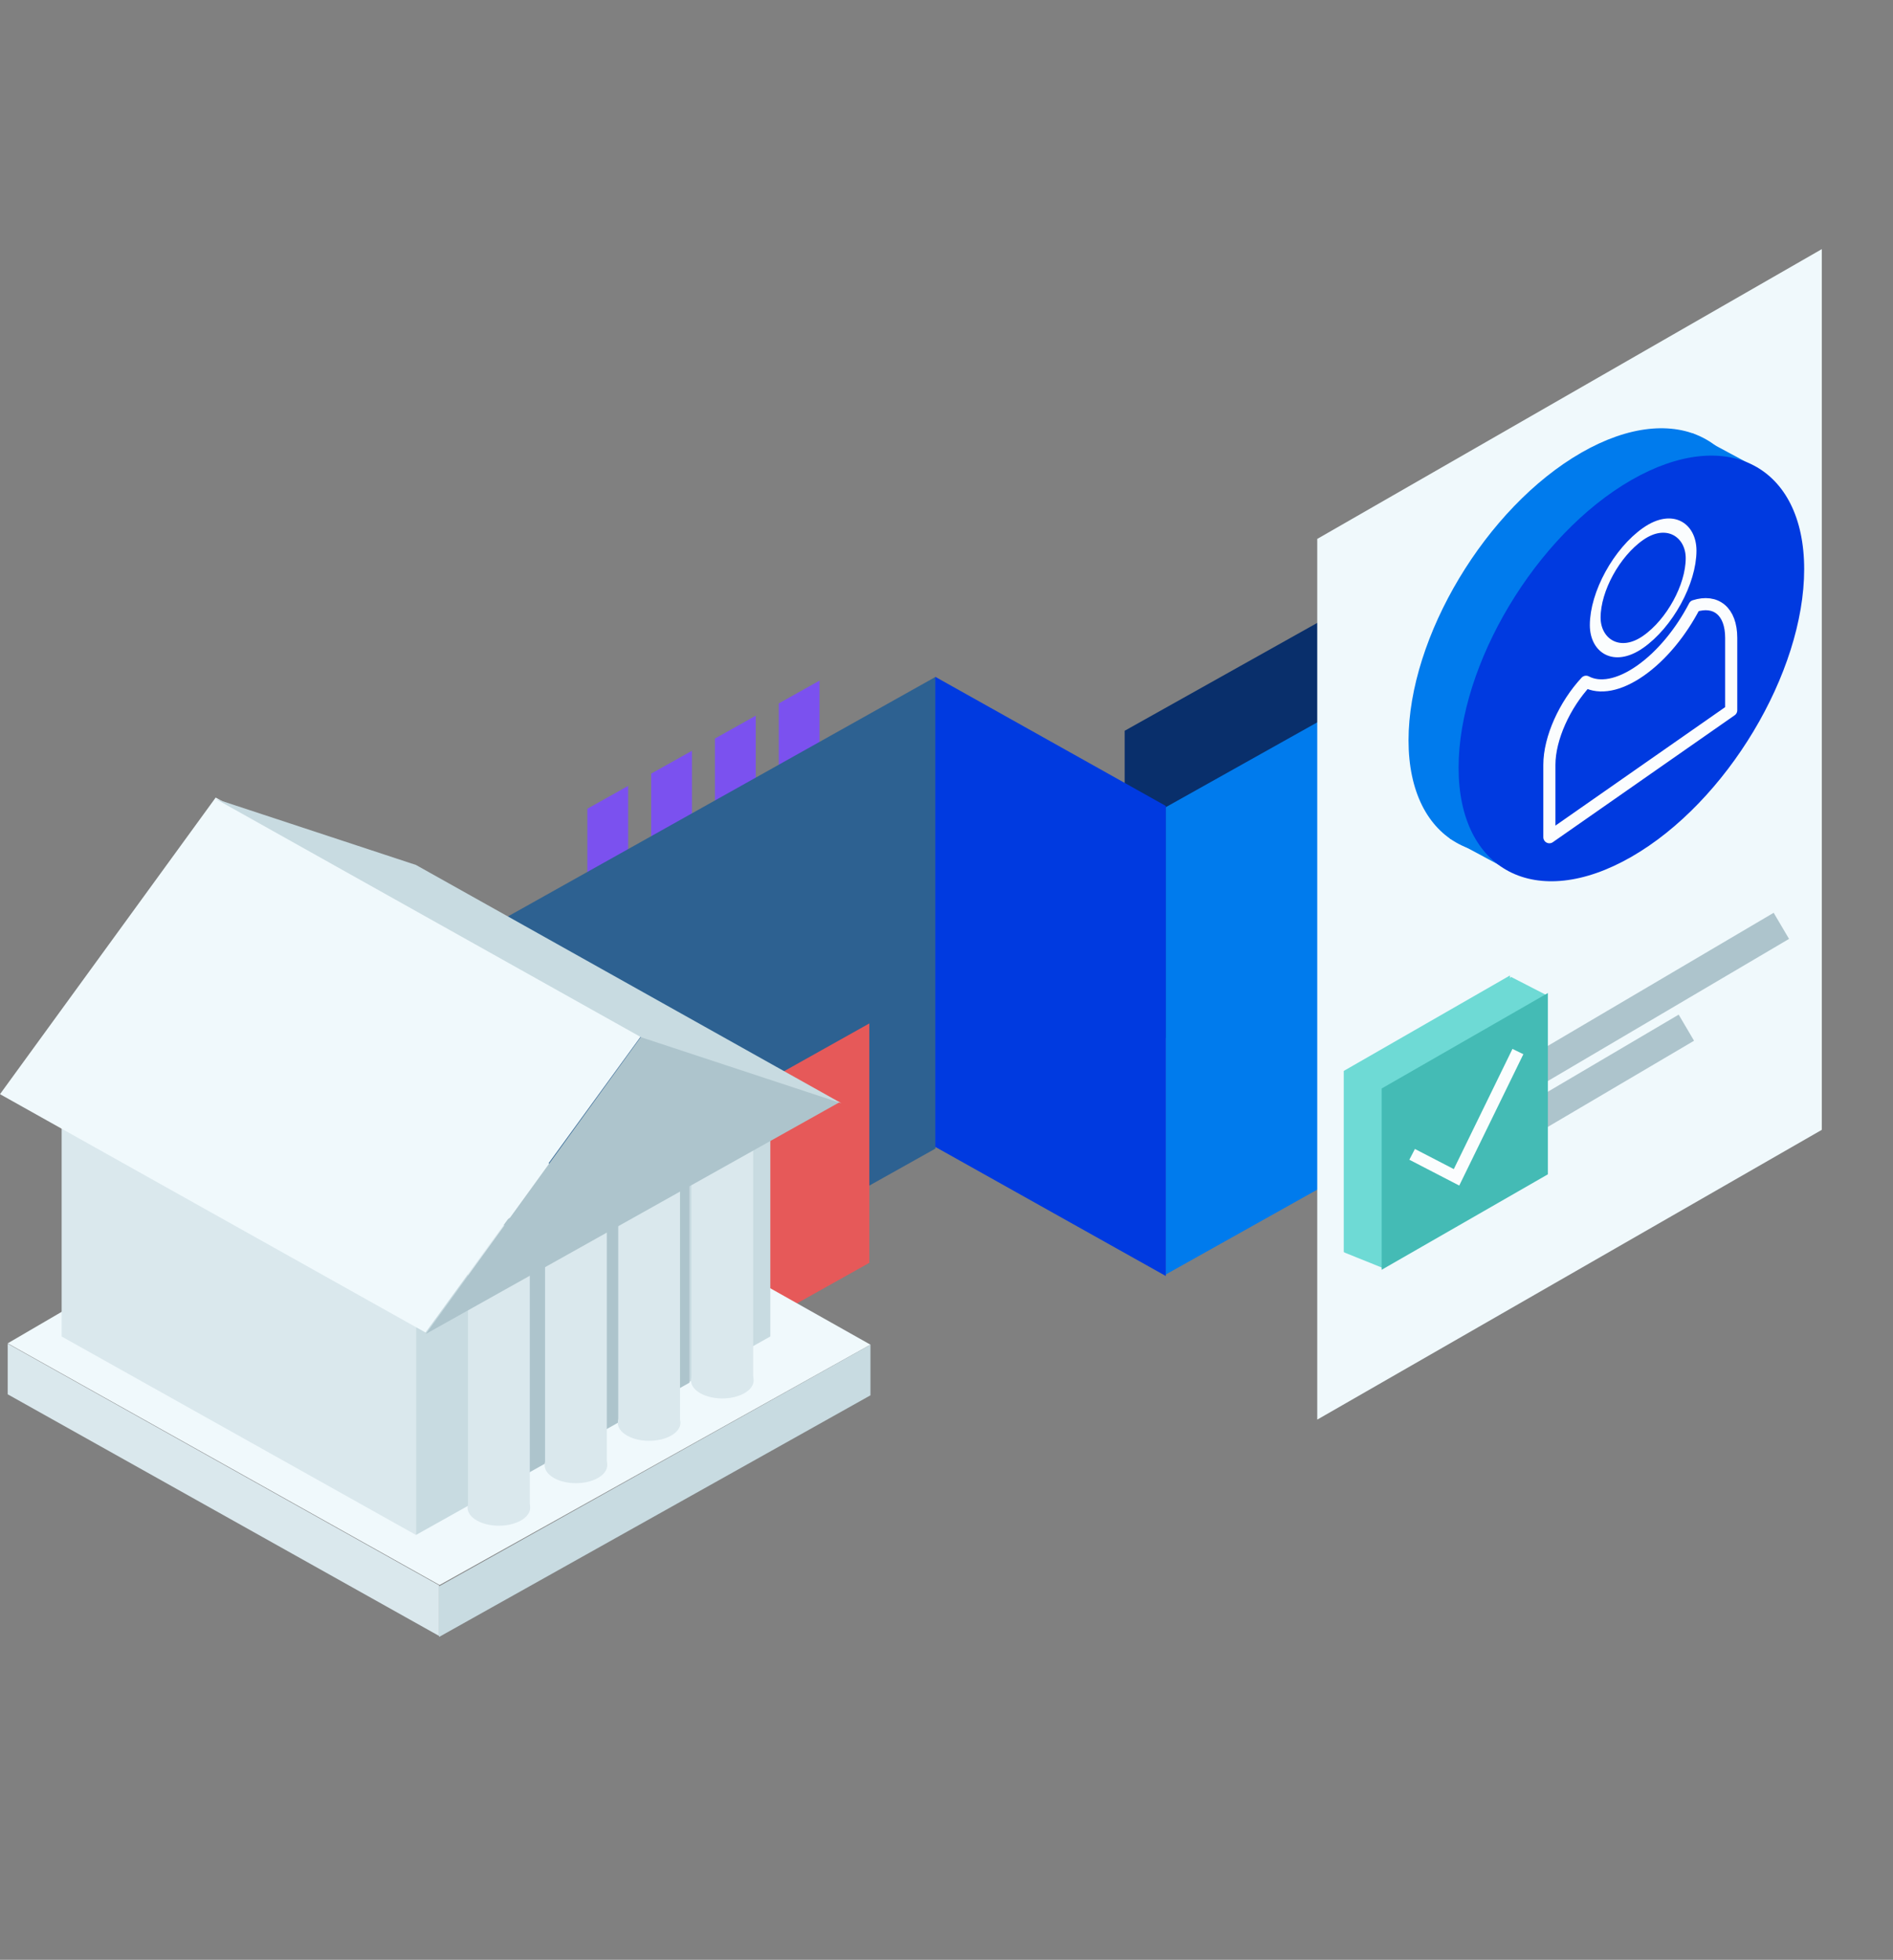
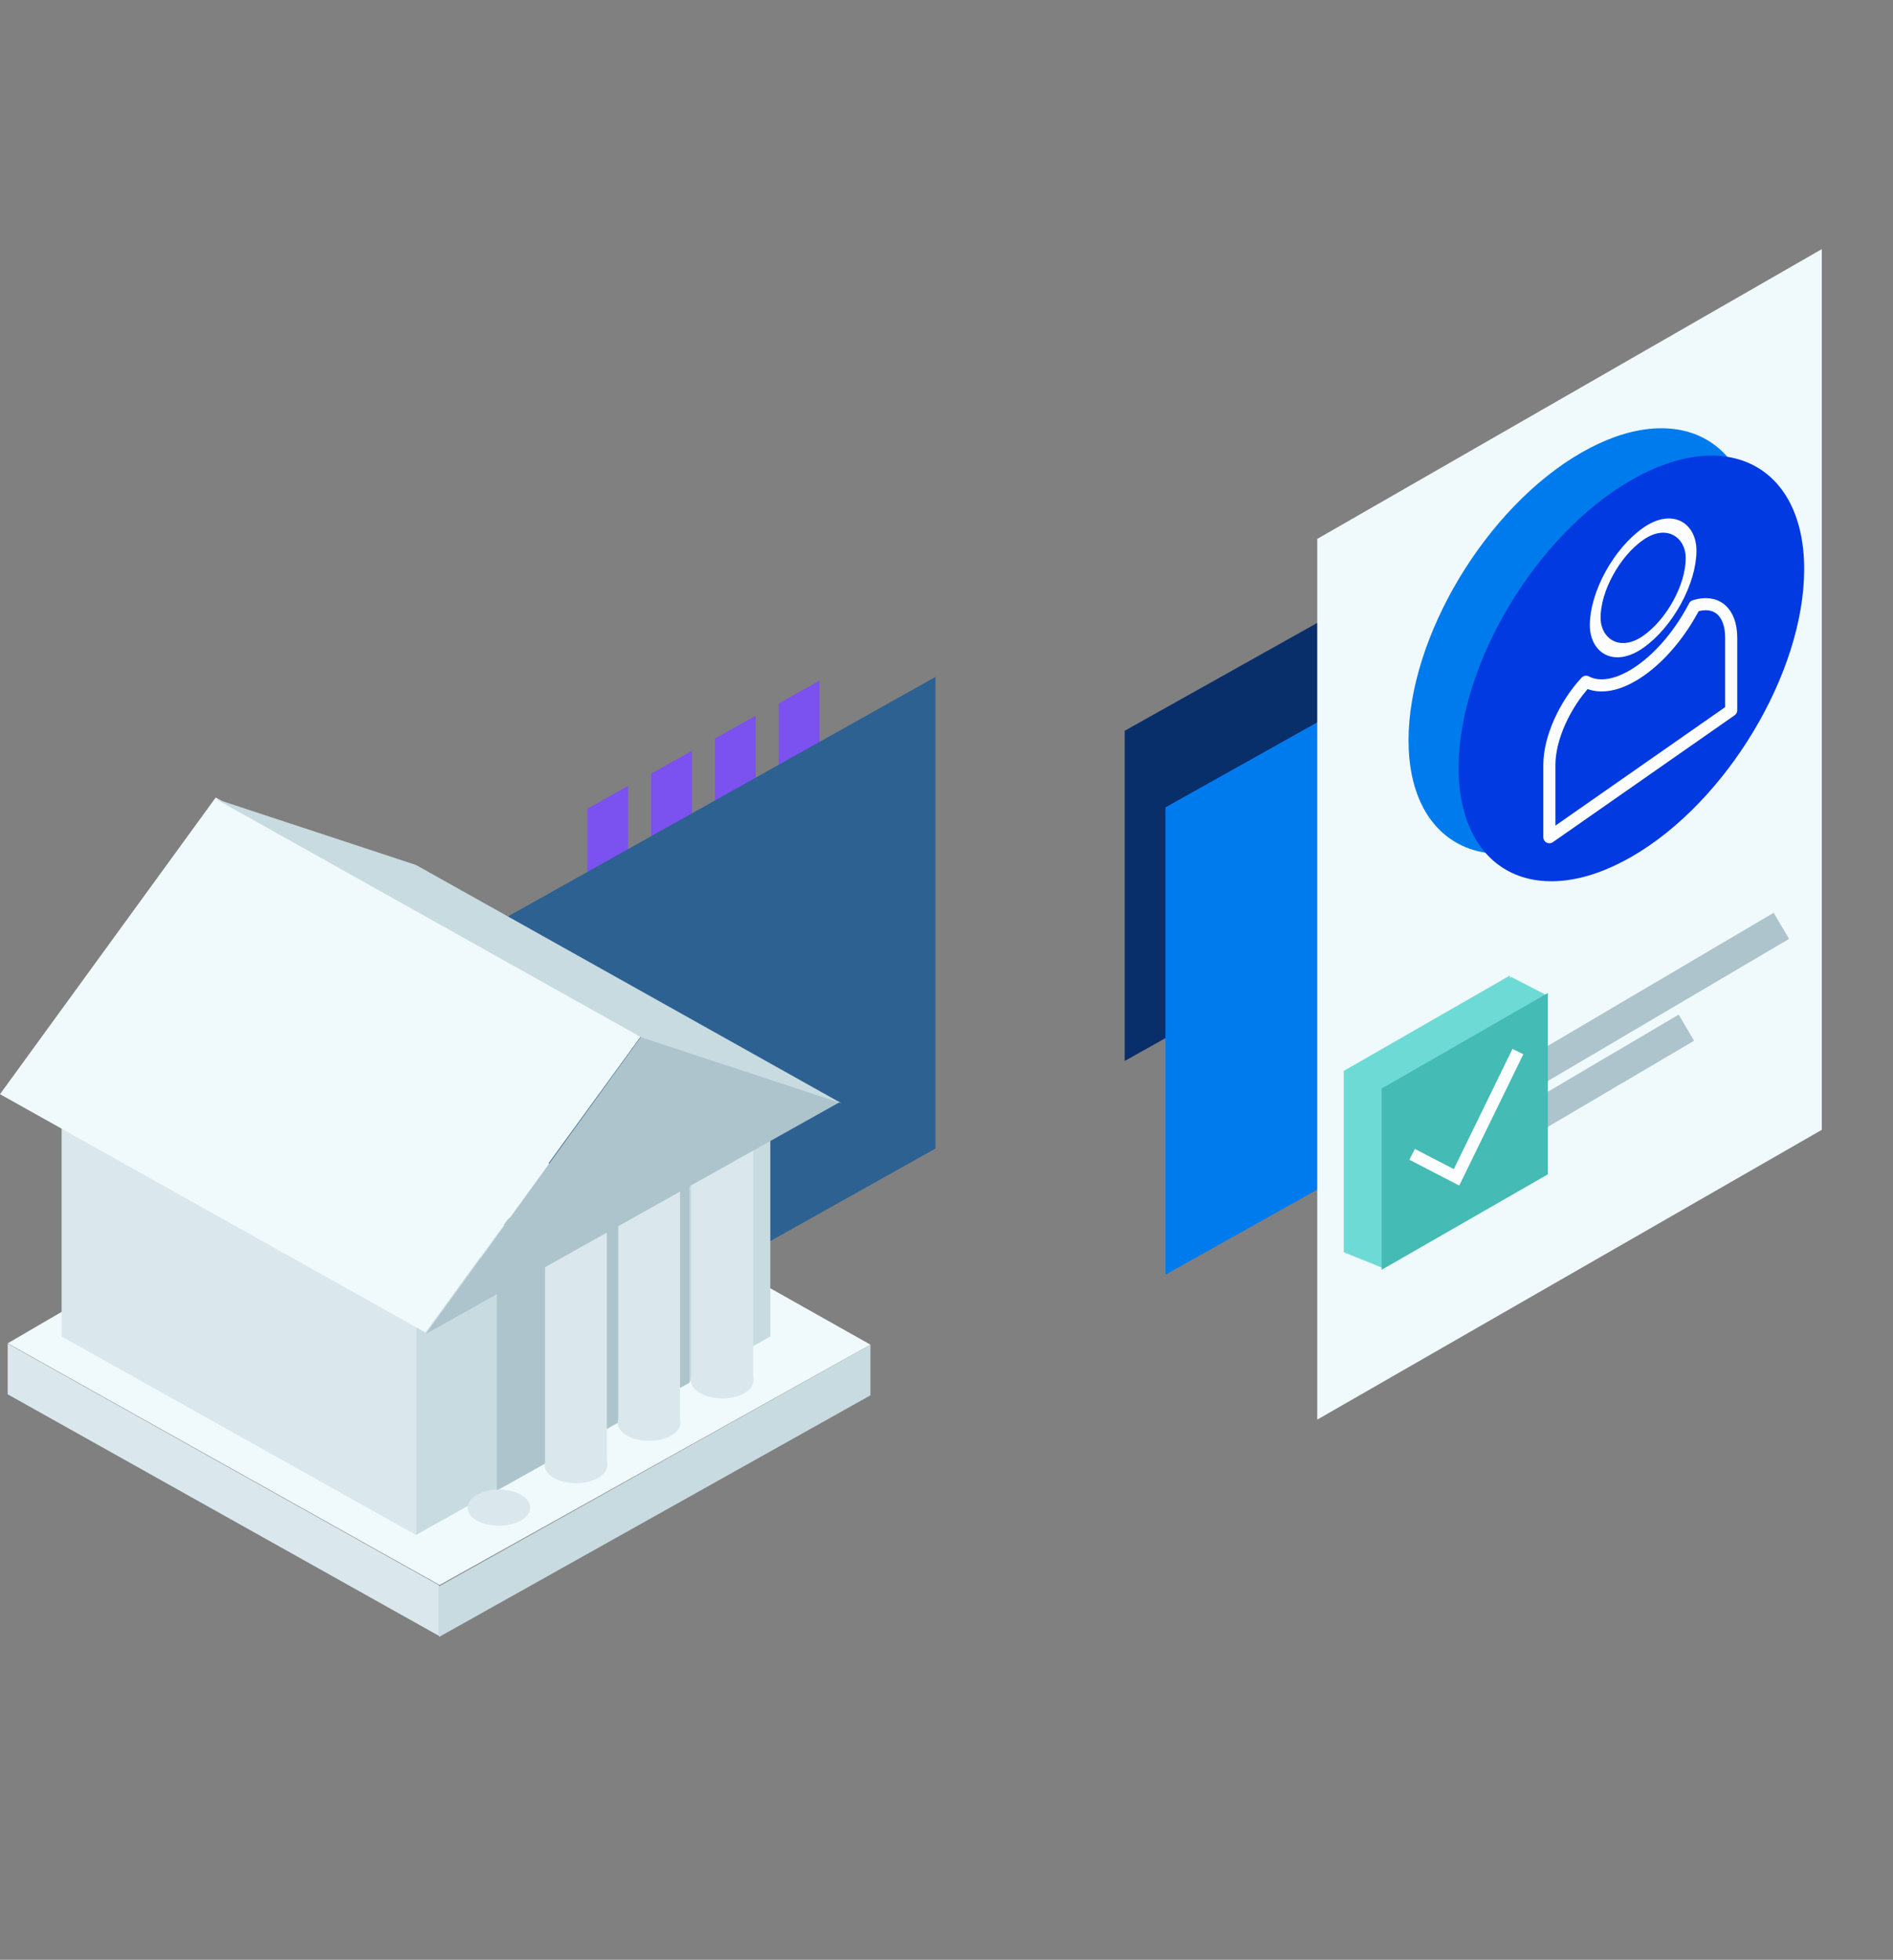
<svg xmlns="http://www.w3.org/2000/svg" width="570" height="590" fill="none">
  <rect width="100%" height="100%" fill="#808080" stroke="none" />
  <path d="M246.775 204.892l-12.279 6.876v28.552l12.279-6.876v-28.552zm-19.212 10.567l-12.279 6.876v28.552l12.279-6.877v-28.551zm-19.212 10.566l-12.279 6.877v28.551l12.279-6.876v-28.552zm-19.212 10.567l-12.279 6.876v28.552l12.279-6.877v-28.551z" fill="#7B51EF" />
  <path d="M402.901 184.016L338.648 220v99.409l64.253-35.983v-99.41z" fill="#092F6B" />
  <path d="M281.679 203.796L149.608 277.76v141.979l132.071-73.963v-141.98z" fill="#2D6191" />
  <path d="M441.865 192.135l-90.928 50.922v140.679l90.928-50.922V192.135z" fill="#007BED" />
-   <path d="M261.763 308.11l-97.078 54.367v72.069l97.078-54.366v-72.07z" fill="#E65959" />
-   <path d="M281.618 203.76l69.418 38.875v141.513l-69.418-38.876V203.76z" fill="#003AE0" />
  <path d="M132.373 477.176L2.32 404.411l127.233-74.233 132.551 74.639-129.731 72.359z" fill="#F0F9FC" />
  <path d="M18.556 323.606l106.697 59.753v78.745L18.556 402.351v-78.745z" fill="#DAE8ED" />
  <path d="M231.95 323.606l-106.697 59.753v78.745l106.697-59.753v-78.745z" fill="#C8DBE1" />
  <path d="M207.596 336.363l-57.988 32.475v79.908l57.988-32.475v-79.908z" fill="#ADC4CC" />
  <path d="M2.32 404.514l129.892 72.743v15.249L2.32 419.762v-15.248z" fill="#DAE8ED" />
  <path d="M262.104 404.818l-129.892 72.743v15.248l129.892-72.743v-15.248z" fill="#C8DBE1" />
  <circle cx="7.7" cy="7.7" r="7.7" transform="scale(1.225 .707) rotate(45 -564.49 407.238)" fill="#DAE8ED" />
-   <path d="M140.925 453.469v-79.432l18.603-.685v80.117h-18.603z" fill="#DAE8ED" />
  <circle cx="7.7" cy="7.7" r="7.7" transform="scale(1.225 .707) rotate(45 -700.478 463.566)" fill="#DAE8ED" />
  <circle cx="7.7" cy="7.7" r="7.7" transform="scale(1.225 .707) rotate(45 -533.162 421.044)" fill="#DAE8ED" />
  <path d="M164.12 440.665v-79.431l18.603-.685v80.116H164.12z" fill="#DAE8ED" />
  <circle cx="7.7" cy="7.7" r="7.7" transform="scale(1.225 .707) rotate(45 -669.151 477.373)" fill="#DAE8ED" />
  <circle cx="7.7" cy="7.7" r="7.7" transform="scale(1.225 .707) rotate(45 -502.388 433.74)" fill="#DAE8ED" />
  <path d="M186.155 427.908v-79.432l18.603-.684v80.116h-18.603z" fill="#DAE8ED" />
  <circle cx="7.7" cy="7.7" r="7.7" transform="scale(1.225 .707) rotate(45 -638.375 490.068)" fill="#DAE8ED" />
  <circle cx="7.7" cy="7.7" r="7.7" transform="scale(1.225 .707) rotate(45 -471.613 446.436)" fill="#DAE8ED" />
  <path d="M208.19 415.15v-79.431l18.603-.685v80.116H208.19z" fill="#DAE8ED" />
  <circle cx="7.7" cy="7.7" r="7.7" transform="scale(1.225 .707) rotate(45 -607.6 502.764)" fill="#DAE8ED" />
  <path d="M252.826 331.814l-124.607 69.783 64.88-89.589 59.727 19.806z" fill="#ADC4CC" />
  <path d="M64.947 240.104l128.126 71.754-64.947 89.301L0 329.404l64.947-89.3z" fill="#F0F9FC" />
  <path d="M125.253 260.399l128.126 71.754-60.307-19.876-128.126-71.754 60.307 19.876z" fill="#C8DBE1" />
-   <path d="M396.635 162.242L548.563 75v265.14l-151.928 87.242v-265.14z" fill="#F0F9FC" />
+   <path d="M396.635 162.242L548.563 75v265.14l-151.928 87.242z" fill="#F0F9FC" />
  <path d="M424.123 222.876c0-31.072 23.294-70.098 52.028-86.598 28.735-16.501 52.029-4.226 52.029 26.845 0 31.072-23.294 70.098-52.029 86.599-28.734 16.5-52.028 4.226-52.028-26.846z" fill="#007BED" />
-   <path d="M527.867 140.217l-18.178-9.77-26.601 15.961-46.552 106.013 19.951 10.713 71.38-122.917z" fill="#007BED" />
  <path d="M439.197 231.112c0-31.072 23.294-70.098 52.028-86.599 28.735-16.5 52.029-4.226 52.029 26.846s-23.294 70.098-52.029 86.598c-28.734 16.501-52.028 4.227-52.028-26.845z" fill="#003AE0" />
  <rect x="1.62" y=".693" width="32.509" height="32.509" rx="16.254" transform="matrix(.888 -.62 0 1 478.897 171.119)" stroke="#FBFDFE" stroke-width="3.648" />
  <path d="M466.531 230.269c0-8.047 4.625-18.11 11.048-25.025 4.045 2.146 9.863 1.206 16.327-3.305 6.464-4.512 12.282-11.693 16.328-19.487 6.423-2.051 11.048 1.556 11.048 9.604v21.778l-27.376 19.107-27.375 19.107v-21.779z" stroke="#FBFDFE" stroke-width="3.648" stroke-linejoin="round" />
  <path d="M461.871 322.629l74.511-43.901m-74.511 57.708l45.907-27.048" stroke="#ADC4CC" stroke-width="9.119" />
  <path d="M404.616 322.407l50.058-28.745v54.574l-50.058 28.746v-54.575z" fill="#6EDAD5" />
  <path d="M465.957 299.736l-10.935-5.621-23.327 20.219-26.972 62.702 11.664 4.697 49.57-81.997z" fill="#6EDAD5" />
  <path d="M416.022 327.702l50.059-28.745v54.574l-50.059 28.746v-54.575z" fill="#44BBB5" />
  <path d="M425.204 347.521l13.37 6.918 18.483-37.864" stroke="#FBFDFE" stroke-width="3.648" />
</svg>